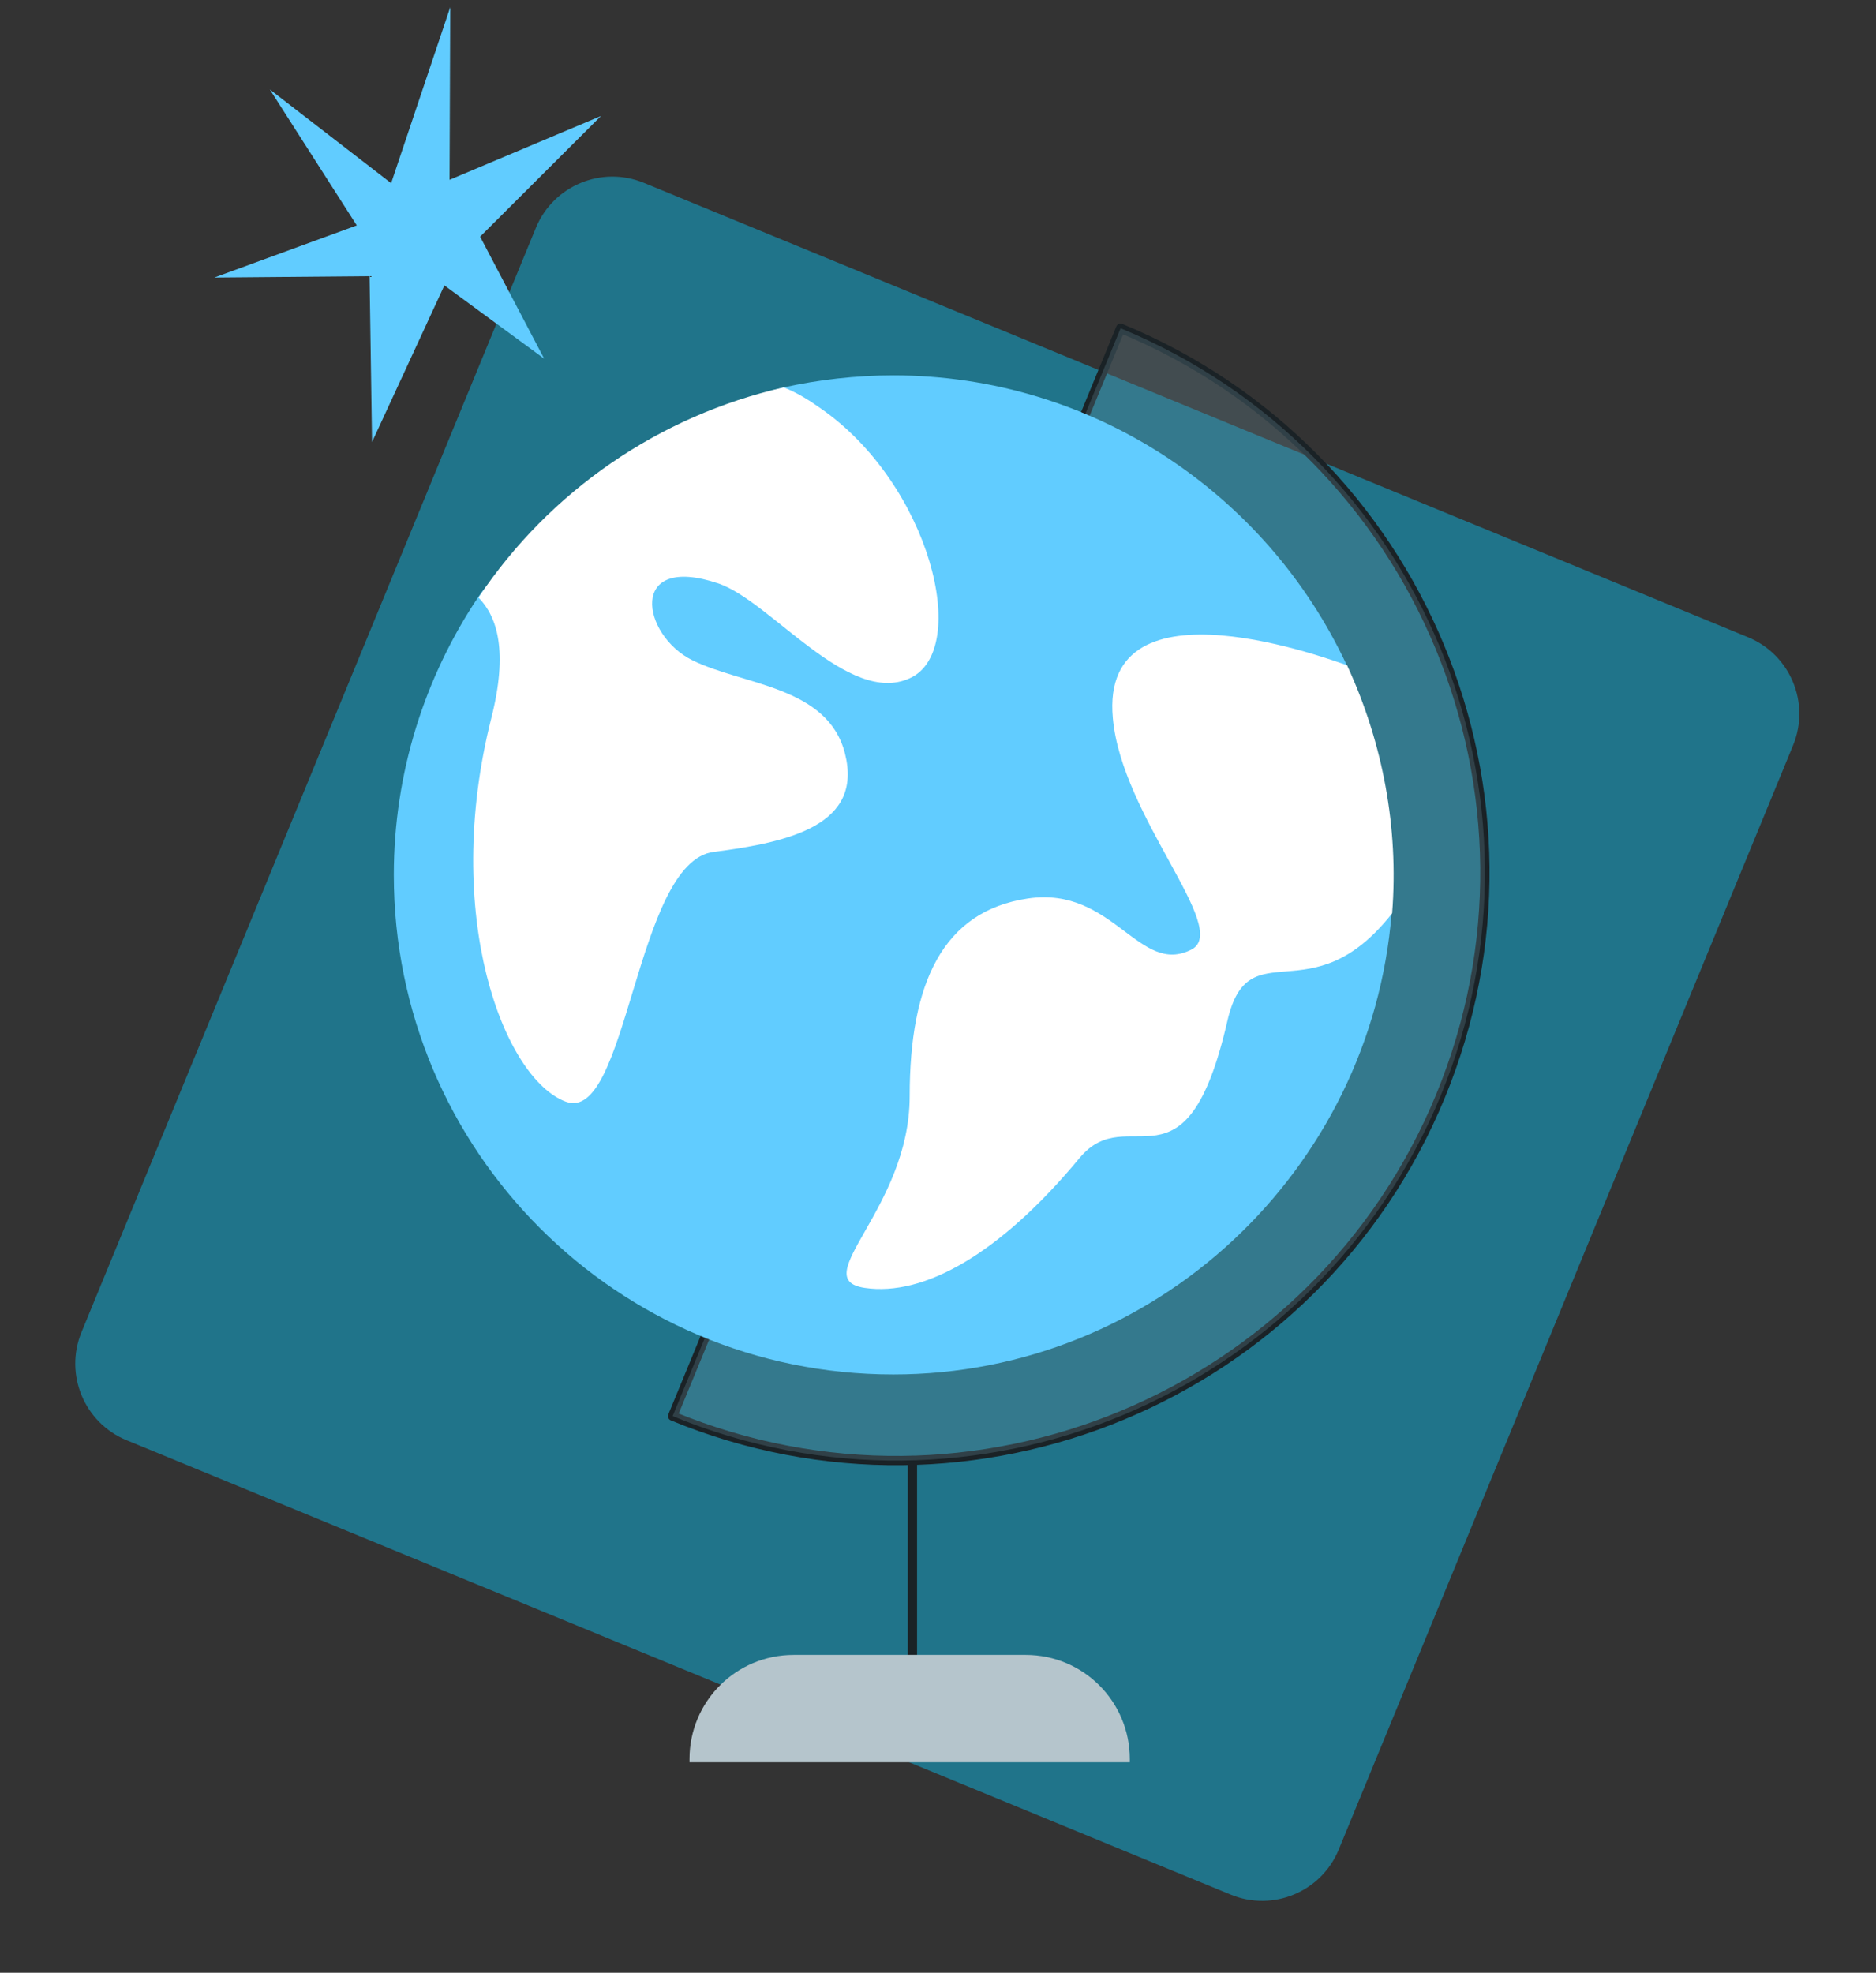
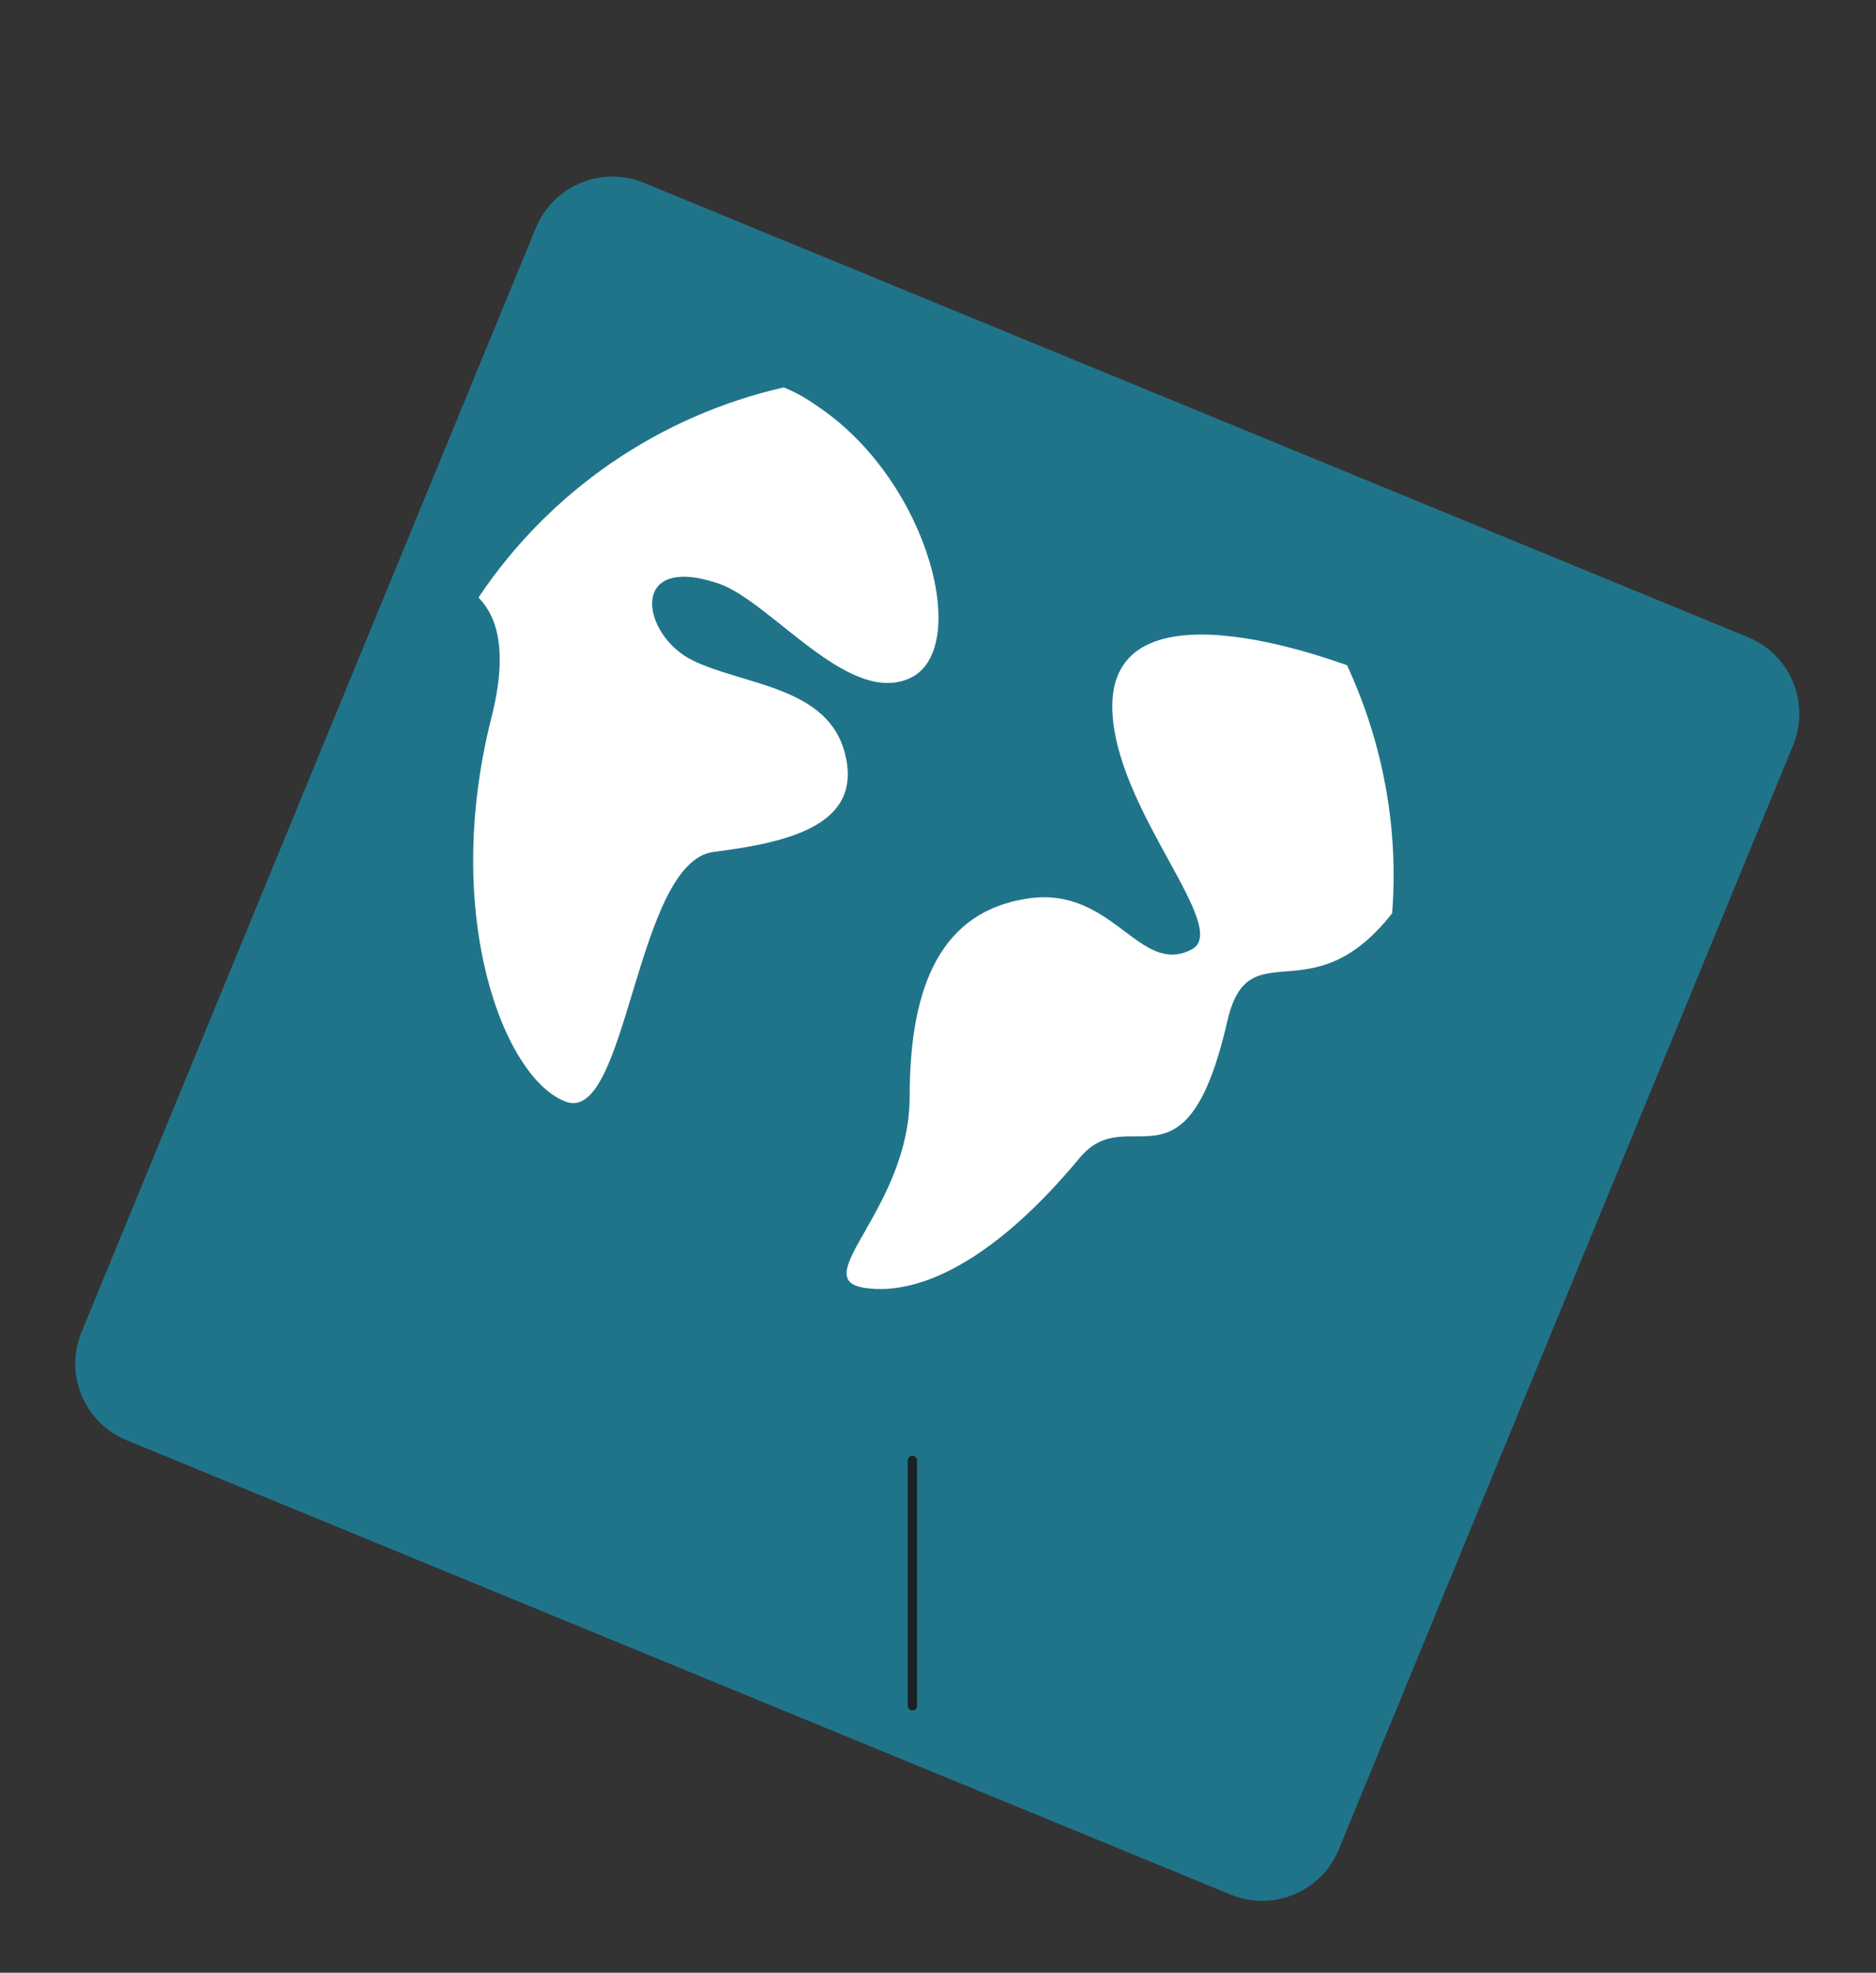
<svg xmlns="http://www.w3.org/2000/svg" width="136" height="143" viewBox="0 0 136 143" fill="none">
  <rect x="0" y="0" width="136" height="143" fill="#333333" stroke="none" />
  <path d="M129.989 54.024C131.25 50.959 129.788 47.453 126.724 46.192L46.679 13.254C43.615 11.993 40.108 13.455 38.847 16.52L5.909 96.564C4.649 99.629 6.11 103.135 9.175 104.396L89.219 137.335C92.284 138.596 95.79 137.134 97.051 134.07L129.989 54.024Z" fill="#20748A" />
  <path d="M66.145 105.865V123.654" stroke="#1A2226" stroke-width="0.674" stroke-linecap="round" stroke-linejoin="round" />
-   <path d="M48.763 102.65C70.519 111.623 95.451 101.22 104.424 79.462C113.397 57.703 102.996 32.768 81.238 23.795L48.763 102.65Z" stroke="#1A2226" stroke-width="0.674" stroke-linecap="round" stroke-linejoin="round" />
-   <path opacity="0.3" d="M48.763 102.65C70.519 111.623 95.451 101.22 104.424 79.462C113.397 57.703 102.996 32.768 81.238 23.795L48.763 102.65Z" fill="#648594" />
-   <path d="M64.757 27.209C62.056 27.209 59.318 27.528 56.816 28.082C52.33 29.076 45.461 34.992 45.461 34.992C45.461 34.992 37.323 39.319 34.662 43.29C30.811 49.048 28.549 55.996 28.549 63.42C28.549 83.431 44.746 99.631 64.757 99.631C83.774 99.631 99.416 84.822 100.887 66.16C100.966 65.207 100.966 64.413 100.966 63.42C100.966 60.879 97.988 56.829 97.988 56.829C97.988 56.829 98.781 50.715 97.631 48.213C91.873 35.866 79.287 27.209 64.757 27.209Z" fill="#61CCFF" />
  <path d="M88.975 74.021C85.957 87.164 81.828 79.621 78.255 83.949C72.499 90.896 66.979 93.993 62.692 93.357C58.404 92.723 65.947 87.64 65.947 79.462C65.947 71.283 68.33 66.04 74.524 65.128C80.717 64.214 82.583 70.805 86.393 68.821C89.212 67.312 81.312 59.212 80.676 52.064C79.685 41.384 96.954 48.014 97.631 48.213C97.631 48.213 97.669 48.213 97.669 48.254C100.251 53.852 101.402 60.006 100.925 66.16C100.925 66.16 100.925 66.16 100.925 66.199C95.009 73.744 90.522 67.271 88.975 74.021Z" fill="white" />
  <path d="M56.817 28.082C57.81 28.48 58.643 28.996 59.477 29.592C67.417 35.072 70.435 47.141 65.948 49.166C61.502 51.191 55.903 43.608 52.093 42.297C45.502 40.074 46.493 46.03 50.186 47.856C53.878 49.682 60.032 49.722 61.263 54.646C62.534 59.728 57.412 61.038 51.735 61.753C46.057 62.468 45.502 81.526 41.016 79.858C36.529 78.191 32.002 66.359 35.615 52.064C36.846 47.22 36.052 44.719 34.703 43.33V43.29C39.864 35.587 47.765 30.148 56.817 28.082Z" fill="white" />
-   <path d="M74.361 119.961H57.528C53.359 119.961 49.985 123.335 49.985 127.505V127.742H81.904V127.505C81.904 123.335 78.531 119.961 74.361 119.961Z" fill="#B5C5CC" />
-   <path d="M26.791 20.02L26.971 32.042L32.216 20.689L39.448 25.999L34.806 17.155L43.569 8.408L32.59 13.034L32.64 0.524L28.355 13.278L19.561 6.486L25.864 16.34L15.537 20.118L26.791 20.02Z" fill="#61CCFF" />
</svg>